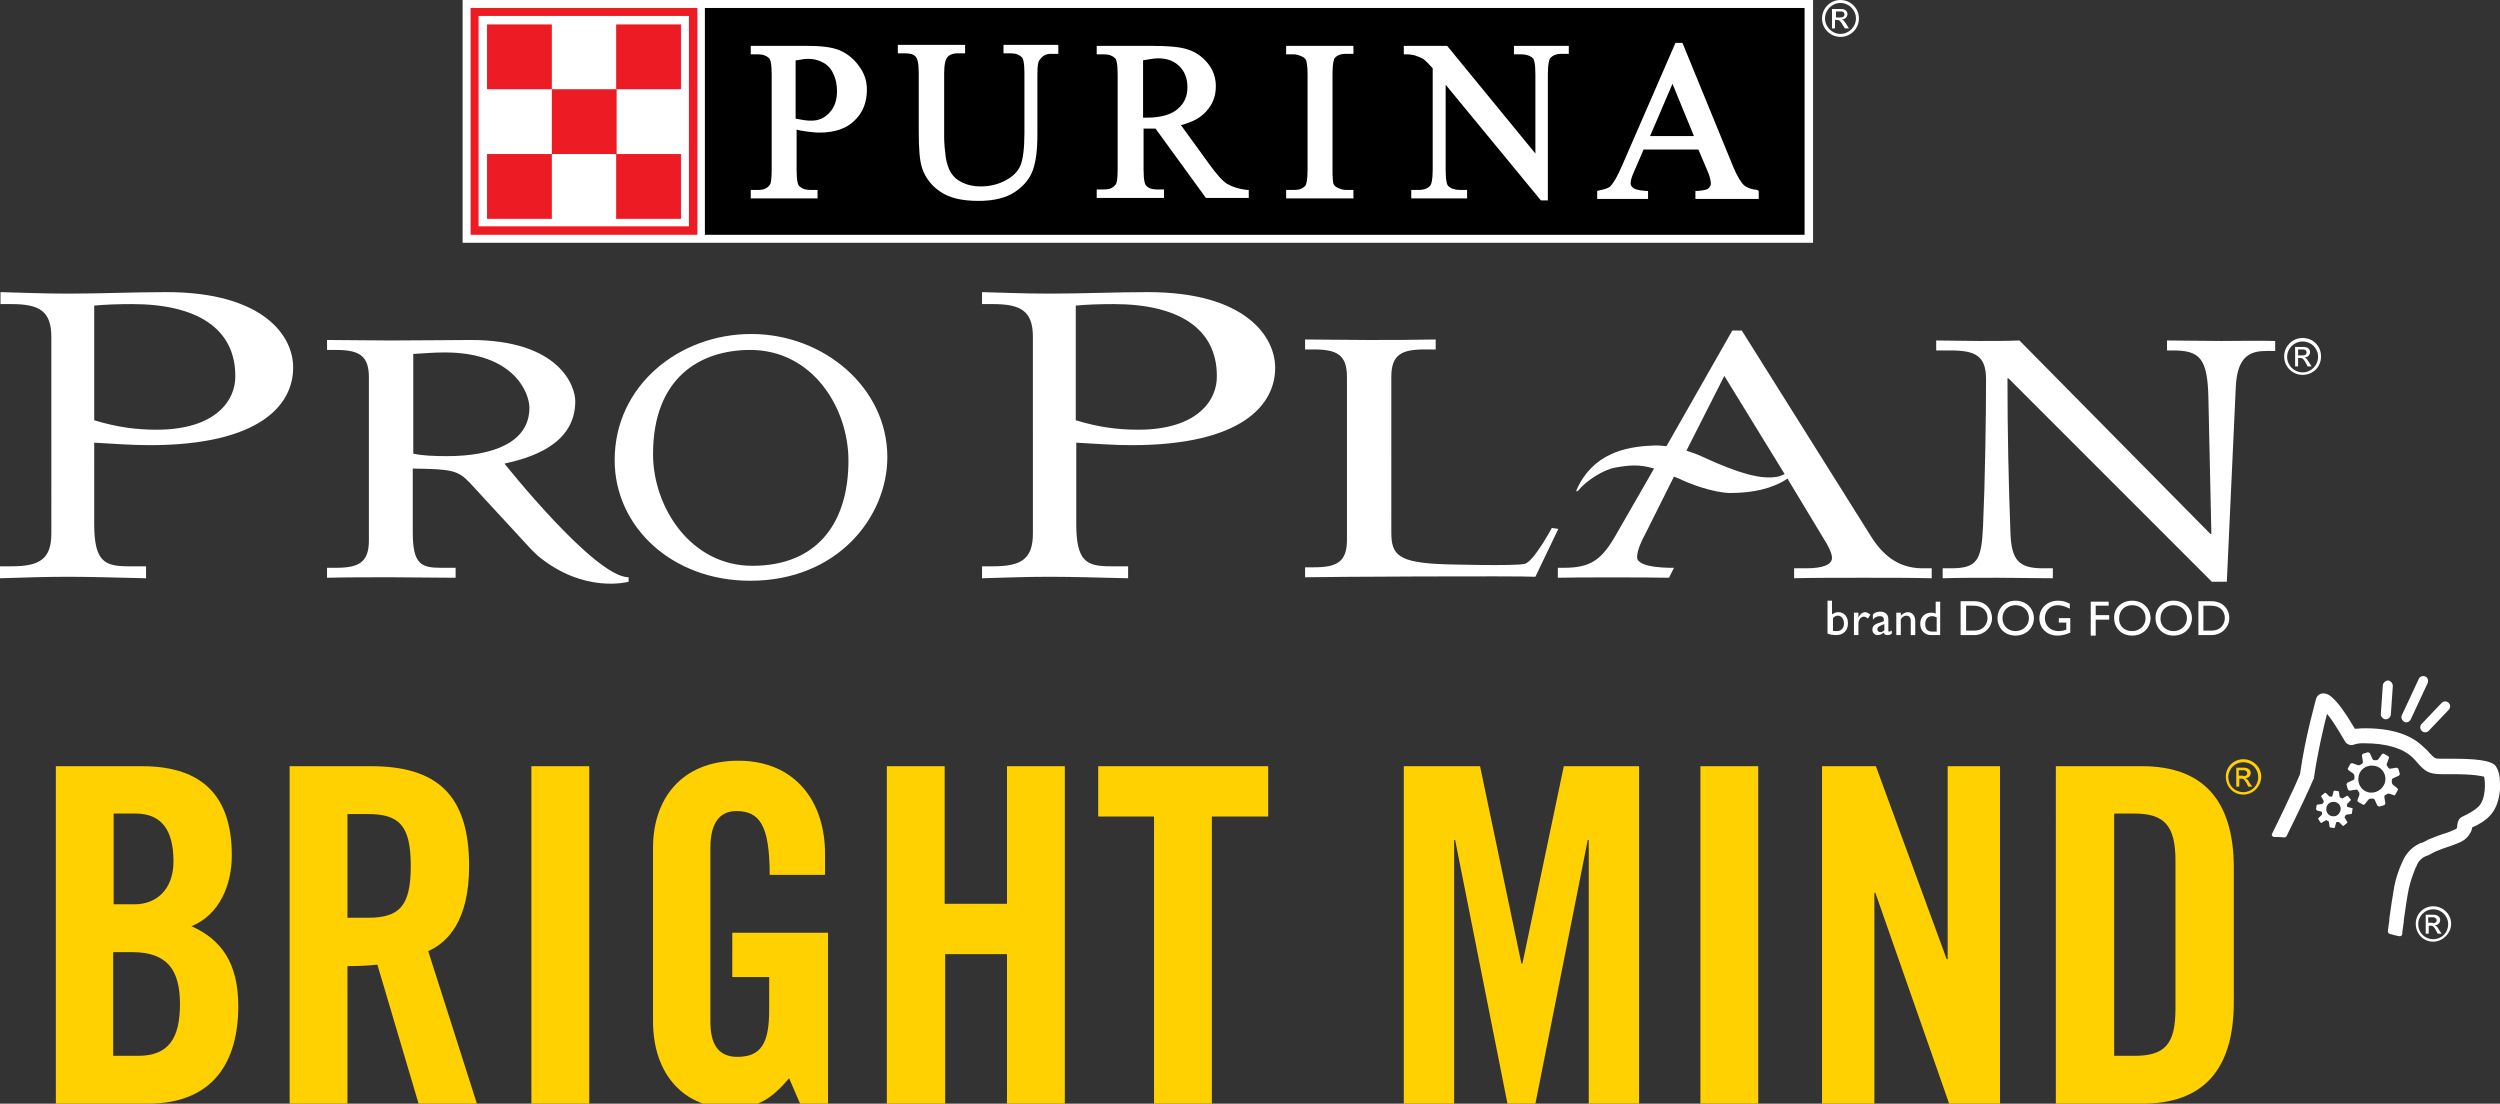
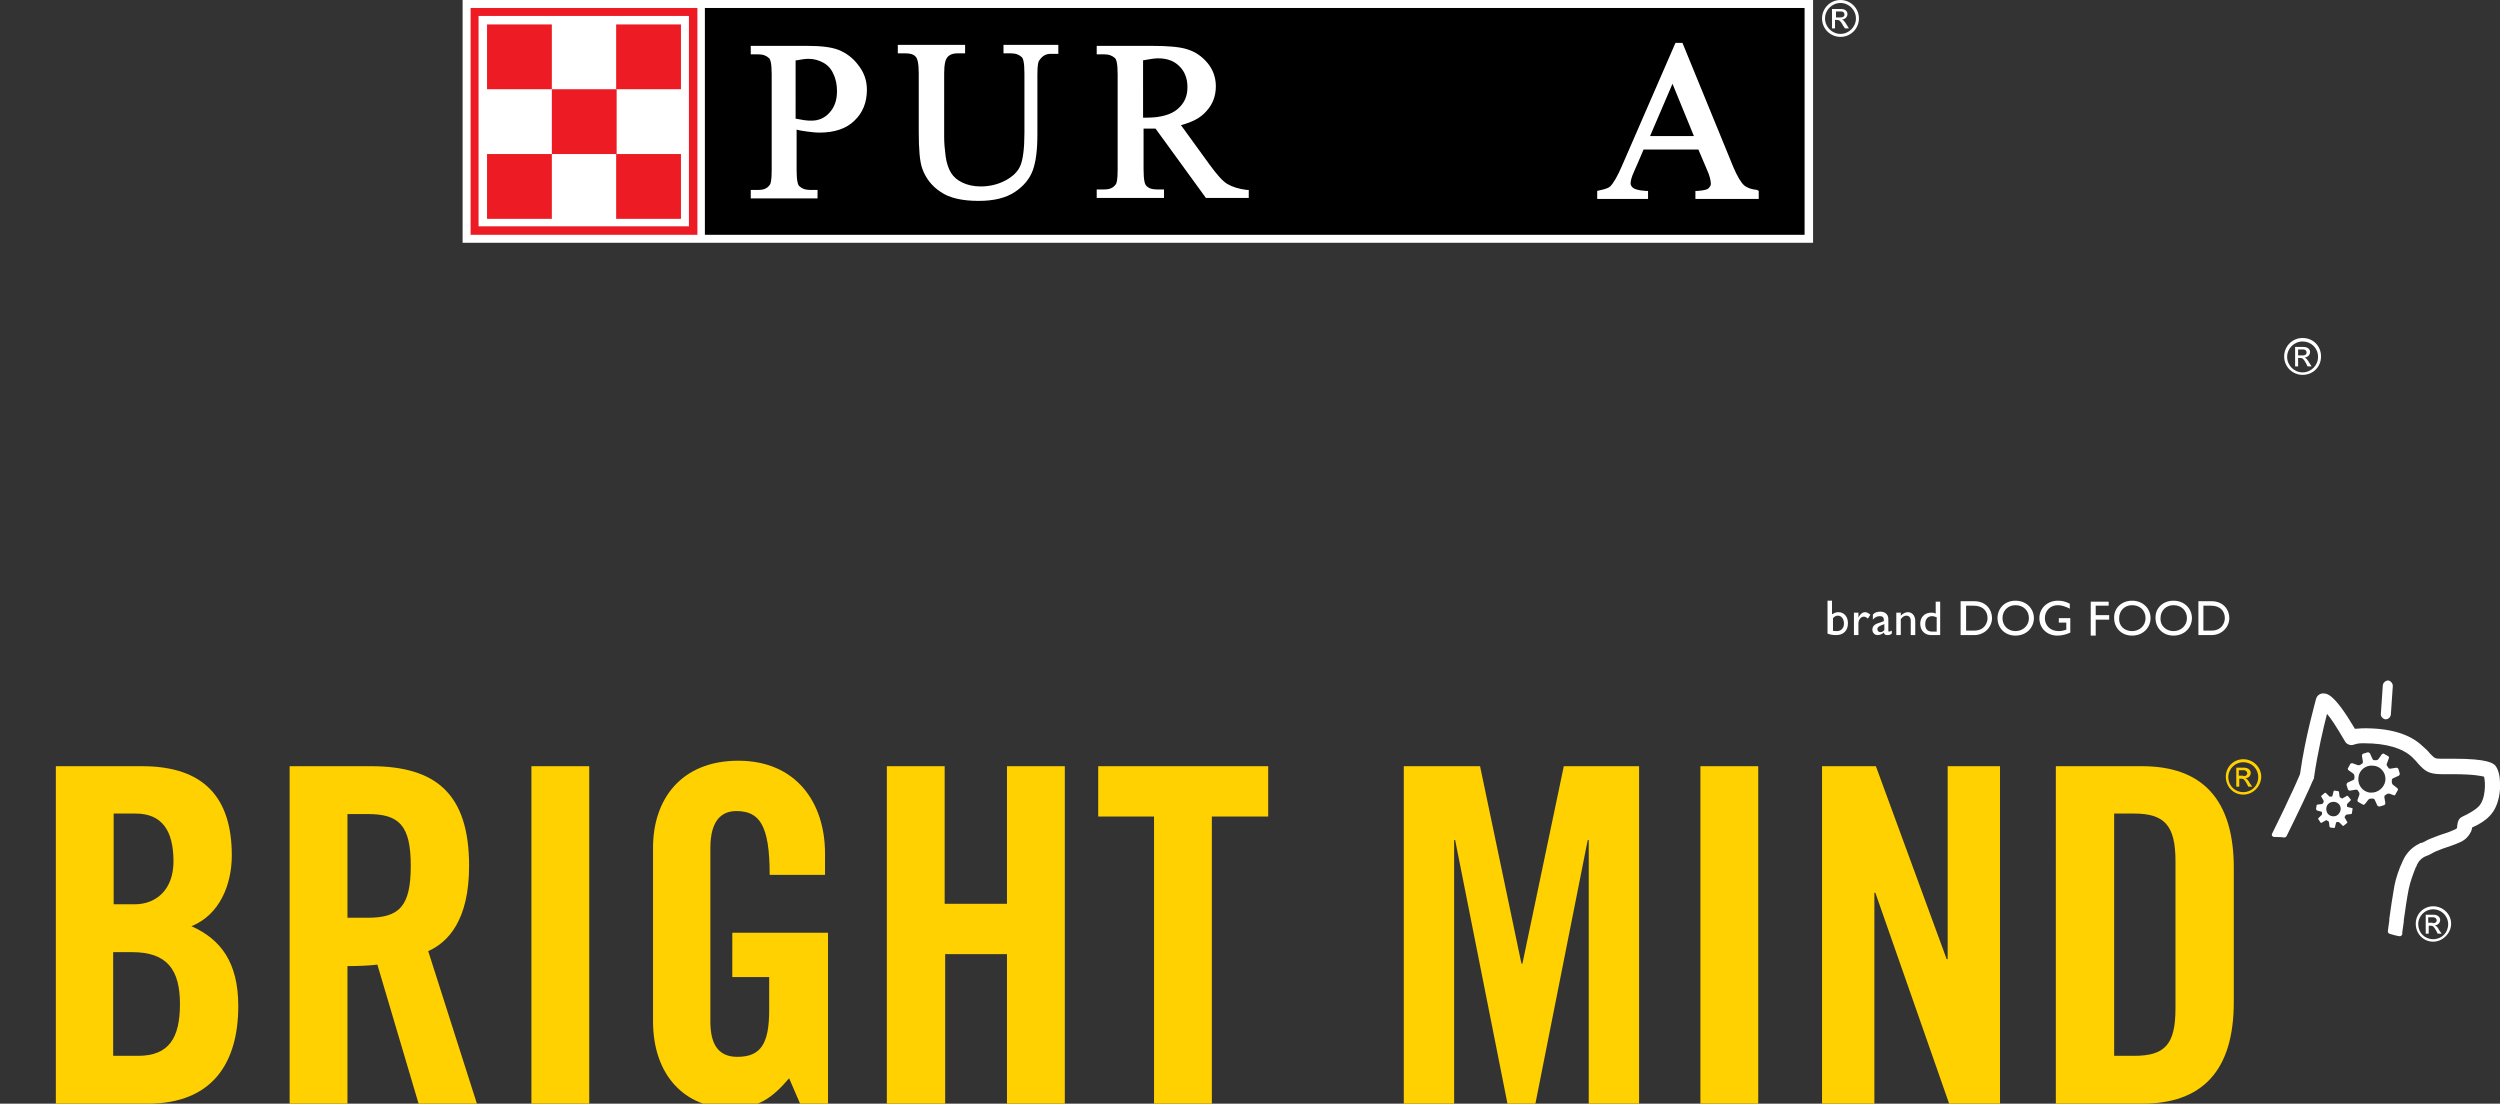
<svg xmlns="http://www.w3.org/2000/svg" version="1.1" baseProfile="basic" id="LOGO" x="0px" y="0px" viewBox="0 0 501.5 221.4" xml:space="preserve">
  <rect x="0" y="0" width="501.5" height="221.4" fill="#333333" stroke="none" />
  <style type="text/css">
	.st0{fill:#FFFFFF;}
	.st1{fill:#ED1C24;}
	.st2{fill:#FFD100;}
</style>
-   <path class="st0" d="M33.4,58.6c-6.5,0-13.2,0.3-19.7,0.3c-5.4,0-9.4-0.2-13.6-0.3v2.4h2.2c5.6,0,8,1.4,8,6.6V107  c0,5.2-2.4,6.6-8,6.6H0v2.4c4.2-0.1,8.2-0.3,13.6-0.3c5.3,0,10.4,0.2,15.7,0.3v-2.4h-3.5c-4.8,0-6.9-0.9-6.9-8.5V88.8  c3.8,0.2,7.4,0.5,11.1,0.5c22.3,0,28.8-8.2,28.8-15.5C58.9,67.4,52.8,58.6,33.4,58.6z M31.4,86.2c-4,0-8-0.5-12.5-1.9v-23  c2.1-0.2,4.7-0.3,7.6-0.3c13,0,20.7,4.9,20.7,14.4C47.3,80.2,43.4,86.2,31.4,86.2z M375.2,107.4l-25.8-41.1h-1.9l-13.2,23.2  c-1-0.1-2-0.2-3-0.1c-5.2,0.2-11.8,1.6-15,8.8c-0.2,0.4,0,0.5,0.3,0.2c1.6-2,5.1-4.2,7.4-4.6c2.8-0.5,4.9-0.7,7.8,0.2l-7.3,12.7  c-3.1,5.6-5.3,7.2-10.8,7.2h-1.2v2c2.4-0.1,18.7-0.1,22.3,0l1-2c0,0-7.4,0.2-7.4-2.1c0-1.5,1-3.5,1.7-4.8l5.3-10.6l0.4-0.8  c0.3,0.1,0.6,0.3,1,0.4c2.2,1.1,6.8,2.8,10.2,2.9c4.7,0,8.6-0.9,11.6-2.9l0.2,0.4l7.3,12.1c0.4,0.6,1.4,2.4,1.4,3.4  c0,1.4-1.9,2.1-5.1,2.1h-2.5v2c3.7-0.1,8.5-0.1,13.9-0.1c5.2,0,9.8,0,13.7,0.1v-2h-2.1C380.7,113.9,377.6,111.3,375.2,107.4z   M356.7,95.6c-3.4,0.7-8-0.7-14.8-3.8c-1.2-0.6-2.4-1-3.6-1.4l7.6-15l11.3,18.4l0.8,1.3C357.6,95.3,357.1,95.5,356.7,95.6z   M445.6,68.4c-3.7,0-7.7-0.1-10.9-0.1v2h1.2c5.4,0,6.9,1.6,7.1,9.3l0.6,27.5h-0.2l-38.3-38.8c-2.5,0.1-5.1,0.1-7.9,0.1  c-3.1,0-6.1-0.1-8.8-0.1v2h2.8c5,0,7.2,1,7.2,5.8c0,7.8-0.2,20.5-0.6,29.4c-0.3,7-1.2,8.5-6.5,8.5h-1.6v2c3.1-0.1,7.2-0.1,11-0.1  c3.7,0,7.7,0.1,11.1,0.1v-2h-2c-4.7,0-6.3-1.5-6.5-7c-0.4-10.4-0.6-20.7-0.6-31.1h0.2l40.8,40.8h3l1.8-39.1c0.3-6.5,3.2-7.2,6.3-7.2  h1.6v-2C452.8,68.3,449.2,68.4,445.6,68.4z M311.3,105.9c0,0-3.6,6.7-5.4,7.2c-1.8,0.5-15.9,0.1-15.9,0.1  c-9.6-0.3-10.9-1.9-10.9-6.4V75.6c0-4.4,2-5.5,6.6-5.5h2.3v-2c-4.7,0.1-9,0.1-13.4,0.1c-4.5,0-9.3-0.1-12.8-0.1v2h1.8  c4.6,0,6.6,1.1,6.6,5.5v32.7c0,4.4-2,5.5-6.6,5.5h-1.8v2c3.5-0.1,43-0.3,46.2-0.1l4.6-9.6L311.3,105.9z M101.2,93  c5-1.1,14.2-3.7,14.2-12.5c0-3.1-3.2-12.3-21-12.3c-4.4,0-9.2,0.1-16,0.1c-4.5,0-9.3-0.1-12.8-0.1v2h1.8c4.6,0,6.6,1.1,6.6,5.5v32.7  c0,4.4-2,5.5-6.6,5.5h-1.8v2c3.5-0.1,8.3-0.1,12.8-0.1c4.4,0,8.6,0.1,13,0.1v-2h-2.9c-4,0-5.7-0.7-5.7-7.1V94  c7.7,0.1,9,0.3,11.4,2.8l11.8,12.8c0.6,0.7,1.3,1.3,1.9,1.9c9.3,7.7,18.2,5.2,18.2,5.2l0-0.9C119.3,115.8,101.2,93,101.2,93z   M89.7,91.5c-2.6,0-5.1-0.1-6.8-0.5V71c2-0.1,3.9-0.3,6.3-0.3c14,0,17,8.2,17,11.1C106.2,88.8,98.8,91.5,89.7,91.5z M150.7,67  c-14.4,0-27.4,10.3-27.4,25.3c0,13.3,11.4,24.2,27.2,24.2c17.6,0,27.5-12.9,27.5-24.8C178,77.8,165.3,67,150.7,67z M150.9,113.5  c-12.3,0-19.9-11.7-19.9-22.4c0-15.3,9.4-20.9,19.5-20.9c12.5,0,19.7,11.6,19.7,22.2C170.2,104.6,164.2,113.5,150.9,113.5z   M230.3,58.6c-6.5,0-13.2,0.3-19.7,0.3c-5.4,0-9.4-0.2-13.6-0.3v2.4h2.2c5.6,0,8,1.4,8,6.6V107c0,5.2-2.4,6.6-8,6.6h-2.2v2.4  c4.2-0.1,8.2-0.3,13.6-0.3c5.3,0,10.4,0.2,15.7,0.3v-2.4h-3.5c-4.8,0-6.9-0.9-6.9-8.5V88.8c3.8,0.2,7.4,0.5,11.1,0.5  c22.3,0,28.8-8.2,28.8-15.5C255.8,67.4,249.7,58.6,230.3,58.6z M228.3,86.2c-4,0-8-0.5-12.5-1.9v-23c2.1-0.2,4.7-0.3,7.6-0.3  c13,0,20.7,4.9,20.7,14.4C244.2,80.2,240.3,86.2,228.3,86.2z" />
  <rect x="92.8" class="st0" width="270.9" height="48.7" />
  <rect x="94.4" y="1.6" class="st1" width="45.5" height="45.5" />
  <rect x="141.4" y="1.6" width="220.6" height="45.5" />
  <g>
    <path class="st0" d="M168.2,10c-1.6-0.6-3.7-0.8-6.4-0.8h-11.2v1.7h1.5c1,0,1.7,0.3,2.2,0.8c0.2,0.2,0.5,0.9,0.5,3.2v19.2   c0,2.1-0.2,2.8-0.4,3c-0.5,0.7-1.2,1-2.3,1h-1.5v1.7H164v-1.7h-1.5c-1,0-1.7-0.3-2.2-0.8c-0.2-0.2-0.5-0.9-0.5-3.2v-8.1   c0.7,0.2,1.5,0.3,2.2,0.4c0.8,0.1,1.6,0.2,2.4,0.2c3,0,5.4-0.8,7-2.4c1.7-1.6,2.5-3.7,2.5-6.2c0-1.9-0.6-3.5-1.7-4.9   C171.1,11.6,169.7,10.6,168.2,10z M159.8,12.1c1-0.2,1.8-0.3,2.4-0.3c1.1,0,2.1,0.3,3,0.8c0.9,0.5,1.6,1.3,2,2.3   c0.5,1,0.7,2.2,0.7,3.4c0,1.8-0.5,3.2-1.5,4.3c-1,1.1-2.2,1.6-3.6,1.6c-0.4,0-0.9,0-1.5-0.1c-0.5-0.1-1.1-0.2-1.7-0.3V12.1z" />
    <path class="st0" d="M201.3,9v1.7h1.5c1,0,1.7,0.3,2.2,0.8c0.2,0.2,0.5,0.9,0.5,3.2v12c0,3.1-0.3,5.3-0.8,6.5c-0.5,1.2-1.5,2.2-3,3   c-1.5,0.8-3.2,1.2-5,1.2c-1.4,0-2.7-0.3-3.7-0.8c-1-0.5-1.7-1.1-2.2-1.9c-0.5-0.8-0.9-1.9-1.1-3.3c-0.2-1.5-0.3-2.8-0.3-3.9V14.7   c0-2,0.3-2.7,0.5-3c0.4-0.7,1.2-1,2.2-1h1.5V9h-13.5v1.7h1.5c1,0,1.7,0.2,2.1,0.7c0.3,0.3,0.6,1.2,0.6,3.3v11.6   c0,3.7,0.2,6.1,0.7,7.5c0.7,2,2,3.6,3.7,4.7c1.7,1.2,4.3,1.8,7.6,1.8c3.1,0,5.5-0.6,7.3-1.8c1.8-1.2,3-2.7,3.6-4.4   c0.6-1.7,0.9-4,0.9-7.1v-12c0-2.1,0.2-2.7,0.4-2.9c0.6-0.9,1.3-1.3,2.3-1.3h1.5V9H201.3z" />
    <path class="st0" d="M246.2,36.9c-1-0.6-2.1-1.9-3.5-3.8c0,0-4.5-6.2-5.8-8c2.3-0.6,4-1.5,5.1-2.8c1.3-1.4,1.9-3.1,1.9-5   c0-1.8-0.6-3.4-1.7-4.7c-1.1-1.3-2.4-2.2-4-2.7c-1.5-0.5-3.9-0.7-7.1-0.7H220v1.7h1.5c1,0,1.7,0.3,2.2,0.8c0.2,0.2,0.5,0.9,0.5,3.2   V34c0,2.1-0.2,2.8-0.4,3c-0.5,0.7-1.2,1-2.3,1H220v1.7h13.5v-1.7H232c-1,0-1.7-0.3-2.1-0.8c-0.2-0.2-0.5-0.9-0.5-3.2v-8.2   c0.1,0,0.1,0,0.2,0c0.2,0,0.4,0,0.6,0c0.4,0,1,0,1.6,0l10.1,13.9h8.6v-1.6l-0.4,0C248.5,37.9,247.2,37.5,246.2,36.9z M229.3,12.1   c1.2-0.2,2.2-0.4,3-0.4c1.8,0,3.2,0.5,4.3,1.6c1.1,1.1,1.6,2.5,1.6,4.2c0,1.8-0.6,3.2-2,4.4c-1.3,1.1-3.4,1.7-6.1,1.7   c-0.1,0-0.7,0-0.8,0V12.1z" />
-     <path class="st0" d="M258,9.2v1.7h1.5c0.6,0,1.2,0.2,1.8,0.5c0.4,0.2,0.6,0.5,0.7,0.7c0.1,0.3,0.3,1,0.3,2.8v19.2   c0,2.2-0.3,2.9-0.4,3.1c-0.5,0.6-1.2,0.9-2.3,0.9H258v1.7h13.5v-1.7h-1.5c-0.6,0-1.2-0.2-1.8-0.5c-0.4-0.2-0.6-0.5-0.7-0.7   c-0.1-0.3-0.2-1-0.2-2.8V14.8c0-2.2,0.3-2.9,0.4-3.1c0.5-0.6,1.2-0.9,2.3-0.9h1.5V9.2H258z" />
-     <path class="st0" d="M314.9,9.2h-11.2v1.7h1.5c1,0,1.8,0.3,2.3,0.8c0.2,0.2,0.5,0.9,0.5,3.2v15.9L290.3,9.2h-8.7v1.7h0.4   c0.8,0,1.4,0.1,1.8,0.2c0.8,0.3,1.4,0.5,1.8,0.8c0.4,0.3,1,0.9,1.8,1.8v20.4c0,2.1-0.3,2.8-0.4,3c-0.4,0.6-1.2,1-2.4,1h-1.5v1.7   h11.2v-1.7h-1.5c-1,0-1.8-0.3-2.3-0.8c-0.2-0.2-0.5-0.9-0.5-3.2V17l19.1,23.2h1.4V14.8c0-2.1,0.3-2.8,0.4-3c0.4-0.6,1.2-1,2.3-1   h1.5V9.2z" />
    <path class="st0" d="M352.5,38.1c-1.1-0.1-2-0.4-2.6-0.9c-0.6-0.5-1.4-1.8-2.2-3.7c0,0-10.2-24.9-10.2-24.9h-1.4l-10.7,24.6   c-0.9,2.1-1.7,3.5-2.4,4.2c-0.2,0.2-0.7,0.5-2.2,0.8l-0.4,0.1v1.6h10.2v-1.6l-0.4,0c-1.7-0.1-2.3-0.4-2.6-0.6   c-0.3-0.3-0.5-0.5-0.5-0.9c0-0.4,0.1-1.1,0.7-2.4c0,0,1.5-3.4,1.9-4.4h11c0.4,0.9,1.7,4,1.7,4c0.6,1.3,0.8,2.3,0.8,2.9   c0,0.3-0.2,0.6-0.5,0.9c-0.2,0.2-0.8,0.4-2.2,0.5l-0.4,0v1.6h12.7v-1.6L352.5,38.1z M335.5,16.8l4.3,10.5h-8.8L335.5,16.8z" />
  </g>
  <rect x="96" y="3.2" class="st0" width="42.2" height="42.2" />
  <rect x="97.7" y="30.9" class="st1" width="13" height="13" />
  <rect x="123.6" y="30.9" class="st1" width="13" height="13" />
  <rect x="110.7" y="17.9" class="st1" width="13" height="13" />
  <rect x="97.7" y="4.9" class="st1" width="13" height="13" />
  <rect x="123.6" y="4.9" class="st1" width="13" height="13" />
  <g>
    <path class="st0" d="M367.6,123.2c0.4-0.3,0.8-0.4,1.2-0.4c1.1,0,1.9,0.9,1.9,2.2c0,1.5-0.9,2.4-2.4,2.4c-0.6,0-1.2-0.1-1.7-0.3   v-6.6h0.9V123.2z M367.6,126.5c0.3,0.1,0.6,0.1,0.9,0.1c0.8,0,1.4-0.6,1.4-1.5c0-0.9-0.5-1.6-1.2-1.6c-0.4,0-0.6,0.1-1,0.5V126.5z" />
    <path class="st0" d="M372.8,122.9v1h0c0.4-0.8,0.9-1.1,1.3-1.1c0.4,0,0.7,0.2,1.1,0.5l-0.5,0.8c-0.3-0.3-0.6-0.4-0.8-0.4   c-0.6,0-1.1,0.6-1.1,1.4v2.3h-0.9v-4.5H372.8z" />
    <path class="st0" d="M379.5,127.1c-0.4,0.3-0.6,0.3-0.9,0.3c-0.4,0-0.6-0.1-0.7-0.5c-0.4,0.3-0.8,0.5-1.2,0.5   c-0.7,0-1.1-0.5-1.1-1.1c0-0.9,0.8-1.2,1.5-1.4l0.8-0.3v-0.2c0-0.6-0.3-0.8-0.8-0.8c-0.5,0-1,0.2-1.4,0.7v-1   c0.3-0.4,0.8-0.6,1.5-0.6c0.9,0,1.6,0.5,1.6,1.5v2.3c0,0.2,0.1,0.2,0.2,0.2c0.1,0,0.3-0.1,0.5-0.2V127.1z M378,125.2   c-0.8,0.3-1.4,0.5-1.4,1c0,0.4,0.3,0.6,0.6,0.6c0.3,0,0.5-0.1,0.8-0.4V125.2z" />
    <path class="st0" d="M381.3,123.5L381.3,123.5c0.4-0.4,0.9-0.7,1.4-0.7c0.8,0,1.5,0.6,1.5,1.8v2.8h-0.9v-2.8c0-0.7-0.3-1.1-0.9-1.1   c-0.4,0-0.7,0.2-1.1,0.7v3.2h-0.9v-4.5h0.9V123.5z" />
    <path class="st0" d="M389.3,127.4h-1.9c-1.3,0-2.2-0.9-2.2-2.3c0-1.3,0.9-2.2,2.2-2.2c0.3,0,0.6,0,0.9,0.2v-2.4h0.9V127.4z    M388.4,123.8c-0.3-0.1-0.5-0.2-0.8-0.2c-0.9,0-1.4,0.6-1.4,1.6c0,0.8,0.3,1.5,1.4,1.5h0.9V123.8z" />
    <path class="st0" d="M393.4,120.6h2.6c2.5,0,3.6,1.8,3.6,3.4c0,1.7-1.4,3.4-3.6,3.4h-2.7V120.6z M394.4,126.5h1.6   c2.2,0,2.7-1.7,2.7-2.5c0-1.4-0.9-2.5-2.8-2.5h-1.5V126.5z" />
    <path class="st0" d="M404.3,120.5c2.2,0,3.7,1.6,3.7,3.5c0,1.8-1.4,3.5-3.7,3.5c-2.2,0-3.6-1.6-3.6-3.5   C400.7,122.1,402.1,120.5,404.3,120.5z M404.3,126.6c1.5,0,2.7-1.1,2.7-2.6c0-1.5-1.1-2.6-2.7-2.6c-1.5,0-2.6,1.1-2.6,2.6   C401.7,125.5,402.8,126.6,404.3,126.6z" />
    <path class="st0" d="M415.3,126.9c-0.9,0.4-1.7,0.6-2.6,0.6c-2.1,0-3.6-1.5-3.6-3.5c0-2,1.6-3.5,3.7-3.5c0.8,0,1.4,0.1,2.4,0.6v1   c-0.8-0.4-1.6-0.7-2.4-0.7c-1.5,0-2.6,1.1-2.6,2.6c0,1.5,1.1,2.6,2.8,2.6c0.5,0,1-0.1,1.5-0.3v-1.4H413V124h2.3V126.9z" />
    <path class="st0" d="M423.1,121.5h-2.7v1.9h2.7v0.9h-2.7v3.2h-1v-6.8h3.6V121.5z" />
    <path class="st0" d="M427.7,120.5c2.2,0,3.7,1.6,3.7,3.5c0,1.8-1.4,3.5-3.7,3.5c-2.2,0-3.6-1.6-3.6-3.5   C424,122.1,425.5,120.5,427.7,120.5z M427.7,126.6c1.5,0,2.7-1.1,2.7-2.6c0-1.5-1.1-2.6-2.7-2.6c-1.5,0-2.6,1.1-2.6,2.6   C425,125.5,426.1,126.6,427.7,126.6z" />
    <path class="st0" d="M436,120.5c2.2,0,3.7,1.6,3.7,3.5c0,1.8-1.4,3.5-3.7,3.5c-2.2,0-3.6-1.6-3.6-3.5   C432.3,122.1,433.8,120.5,436,120.5z M436,126.6c1.5,0,2.7-1.1,2.7-2.6c0-1.5-1.1-2.6-2.7-2.6c-1.5,0-2.6,1.1-2.6,2.6   C433.3,125.5,434.5,126.6,436,126.6z" />
    <path class="st0" d="M441,120.6h2.6c2.5,0,3.6,1.8,3.6,3.4c0,1.7-1.4,3.4-3.6,3.4H441V120.6z M442,126.5h1.6c2.2,0,2.7-1.7,2.7-2.5   c0-1.4-0.9-2.5-2.8-2.5H442V126.5z" />
  </g>
  <g>
    <path class="st0" d="M461.9,75.2c-2,0-3.7-1.6-3.7-3.7c0-2,1.6-3.7,3.7-3.7s3.7,1.6,3.7,3.7C465.6,73.6,464,75.2,461.9,75.2z    M461.9,68.5c-1.7,0-3.1,1.4-3.1,3.1c0,1.7,1.4,3.1,3.1,3.1s3.1-1.4,3.1-3.1C465,69.8,463.6,68.5,461.9,68.5z M460.3,69.6h1.8   c1,0,1.3,0.6,1.3,1c0,0.6-0.5,1.1-1.1,1.1v0c0.3,0.1,0.6,0.5,0.9,1l0.5,0.8h-0.8l-0.3-0.6c-0.5-0.9-0.7-1.1-1.2-1.1H461v1.7h-0.6   V69.6z M461.9,71.3c0.5,0,0.8-0.2,0.8-0.6c0-0.4-0.3-0.6-0.7-0.6h-1v1.2H461.9z" />
  </g>
  <g>
    <path class="st0" d="M369.2,7.4c-2,0-3.7-1.6-3.7-3.7c0-2,1.6-3.7,3.7-3.7c2,0,3.7,1.6,3.7,3.7C372.9,5.7,371.3,7.4,369.2,7.4z    M369.2,0.6c-1.7,0-3.1,1.4-3.1,3.1c0,1.7,1.4,3.1,3.1,3.1c1.7,0,3.1-1.4,3.1-3.1C372.3,2,370.9,0.6,369.2,0.6z M367.6,1.8h1.7   c1,0,1.3,0.6,1.3,1c0,0.6-0.5,1.1-1.1,1.1v0c0.3,0.1,0.6,0.5,0.9,1l0.5,0.8h-0.8l-0.4-0.6c-0.5-0.9-0.7-1.1-1.2-1.1h-0.4v1.7h-0.6   V1.8z M369.2,3.5c0.5,0,0.8-0.2,0.8-0.6c0-0.4-0.3-0.6-0.7-0.6h-1v1.2H369.2z" />
  </g>
  <g>
    <path class="st2" d="M11.2,153.7h17.3c12.5,0,18,6.4,18,17.9c0,5.8-2.4,11.9-8.1,14.2c5.9,2.6,9.4,7.3,9.4,16   c0,11.2-5,19.6-18.2,19.6H11.2V153.7z M22.8,181.4H27c4.4,0,7.8-3,7.8-8.6c0-6.3-2.4-9.6-7.6-9.6h-4.4V181.4z M22.8,211.8h4.9   c6.2,0,8.4-3.6,8.4-10.4c0-6.9-2.6-10.4-9.6-10.4h-3.8V211.8z" />
    <path class="st2" d="M69.7,221.4H58.1v-67.7h16.3c13,0,19.7,5.5,19.7,20c0,10.9-4.2,15.3-8.2,17.1l9.8,30.7H84l-8.3-28   c-1.5,0.2-3.9,0.3-6,0.3V221.4z M69.7,184.1h4.1c6.3,0,8.6-2.3,8.6-10.4s-2.3-10.4-8.6-10.4h-4.1V184.1z" />
    <path class="st2" d="M106.6,221.4v-67.7h11.6v67.7H106.6z" />
    <path class="st2" d="M147.1,187.1h19v34.3h-5.6l-2.2-5.1c-3.5,4.1-6.3,6-11.7,6c-9.2,0-15.6-6.6-15.6-17.4v-34.9   c0-9.6,5.6-17.4,17.1-17.4c11.6,0,17.4,8.4,17.4,18.6v4.3h-11.1c0-10.1-2.1-12.8-6.7-12.8c-2.8,0-5.2,1.7-5.2,7.4v34.8   c0,4.3,1.4,7.1,5.4,7.1c4.7,0,6.4-2.6,6.4-9.4v-6.6h-7.4V187.1z" />
    <path class="st2" d="M177.9,221.4v-67.7h11.6v27.6H202v-27.6h11.6v67.7H202v-30h-12.4v30H177.9z" />
    <path class="st2" d="M231.6,163.8h-11.3v-10.1h34.1v10.1h-11.3v57.6h-11.6V163.8z" />
    <path class="st2" d="M328.8,153.7v67.7h-10.1v-52.9h-0.2l-10.5,52.9h-5.6l-10.5-52.9h-0.2v52.9h-10.1v-67.7h15.3l8.3,39.6h0.2   l8.3-39.6H328.8z" />
    <path class="st2" d="M341.1,221.4v-67.7h11.6v67.7H341.1z" />
    <path class="st2" d="M365.5,221.4v-67.7h10.8l14.2,38.7h0.2v-38.7h10.5v67.7H391l-14.8-42.3H376v42.3H365.5z" />
    <path class="st2" d="M412.4,153.7h17.3c12,0,18.4,6.6,18.4,20.4V201c0,13.9-6.4,20.4-18.4,20.4h-17.3V153.7z M424.1,211.8h4   c6.2,0,8.3-2.3,8.3-9.5v-29.6c0-7.1-2.2-9.5-8.3-9.5h-4V211.8z" />
  </g>
  <g>
    <path class="st0" d="M501.5,157c0-1.2-0.3-2.7-1-3.5c-0.5-0.4-1.4-1.3-8.3-1.3c-1,0-1.8,0-2.3,0c-0.1,0-0.2,0-0.3,0   c-1.2,0-1.2-0.1-2.2-1.1c-0.3-0.4-0.8-0.9-1.4-1.4c-2.6-2.5-6.7-3.7-12.2-3.6c-0.4,0-0.9,0.1-1.4,0.1c-4.2-7.1-5.6-7.1-6.4-7.1h0   c-0.6,0-1.2,0.4-1.4,1.1c0,0.1-2.2,7.7-3.2,15c0,0.1-0.1,0.2-0.1,0.3l-0.7,1.6c-0.4,0.9-0.8,1.8-1.3,2.8c-1.3,2.9-2.5,5.2-3.5,7.3   c-0.1,0.2-0.1,0.3,0,0.5c0.1,0.1,0.3,0.2,0.4,0.2c0.7,0,1.4,0,2,0.1c0.2,0,0.4-0.1,0.5-0.3c1-2,2-4.1,3.2-6.6   c0.4-0.9,0.9-1.9,1.3-2.8l0.7-1.6c0.1-0.1,0.1-0.3,0.2-0.4c0.1-0.1,0.1-0.3,0.1-0.4c0.7-4.9,1.9-10,2.6-12.7   c0.8,0.9,1.9,2.6,3.6,5.5c0.3,0.6,1.1,0.9,1.7,0.7c0.6-0.2,1.1-0.3,1.7-0.3l0.5,0c4.4,0,7.7,1,9.6,2.8c0.5,0.5,0.9,0.9,1.2,1.3   c1.3,1.4,2,2.1,4.7,2.1c0.6,0,1.4,0,2.2,0c4.4,0,5.9,0.4,6.3,0.5c0.3,1,0.4,4.5-1.1,6c-0.6,0.6-1.7,1.3-3.2,2c-0.9,0.4-1,1.2-1.1,2   c0,0,0,0.1,0,0.1l0,0.1c0,0.1-0.1,0.3-0.7,0.5c-0.4,0.2-0.9,0.4-1.5,0.6c-1.3,0.4-2.3,0.8-3.3,1.2c-0.3,0.1-0.6,0.3-0.8,0.4   c-0.4,0.2-0.7,0.4-1,0.4c-0.1,0-0.1,0-0.2,0.1c-2,0.9-3,2.6-3.3,3.3c0,0.1-0.1,0.1-0.1,0.2c-0.8,1.7-1.4,3.5-1.7,5.1   c-0.4,2.2-0.7,4.4-1,6.5l0,0.3c-0.1,0.7-0.2,1.5-0.3,2.2c0,0.2,0.1,0.4,0.3,0.5c0.7,0.2,1.3,0.4,2,0.5c0,0,0.1,0,0.1,0   c0.1,0,0.2,0,0.3-0.1c0.1-0.1,0.2-0.2,0.2-0.3l0-0.4c0.1-0.7,0.2-1.4,0.3-2.1l0-0.3c0.3-2.1,0.6-4.3,1-6.3c0.3-1.4,0.8-2.8,1.4-4.3   c0.1-0.1,0.2-0.3,0.2-0.4c0,0,0.4-1.2,1.7-1.8c0.6-0.2,1-0.4,1.5-0.7c0.2-0.1,0.4-0.2,0.6-0.3c0.9-0.4,1.8-0.7,3-1.1   c0.8-0.3,1.4-0.5,2-0.8c1.1-0.5,1.7-1.3,2.1-2.1c0.1-0.2,0.1-0.3,0.2-0.7l0-0.1c1.6-0.7,2.8-1.5,3.6-2.4   C501.5,161.5,501.6,158,501.5,157z" />
    <path class="st0" d="M480.5,159.4l0.5-0.9c0.1-0.1,0-0.3-0.1-0.4l-0.9-0.7c-0.1-0.1-0.2-0.3-0.2-0.5c0,0,0,0,0-0.2   c0-0.2,0-0.2,0-0.2c0-0.2,0.1-0.3,0.3-0.4l1.1-0.5c0.1-0.1,0.2-0.2,0.2-0.4l-0.3-1c-0.1-0.1-0.2-0.2-0.4-0.2l-1.2,0.2   c-0.2,0-0.4-0.1-0.4-0.2l-0.2-0.3c-0.1-0.1-0.2-0.3-0.1-0.5l0.4-1.1c0.1-0.1,0-0.3-0.1-0.4l-0.9-0.5c-0.1-0.1-0.3,0-0.4,0.1l-0.7,1   c-0.1,0.1-0.3,0.2-0.4,0.2c0,0,0,0-0.2,0c-0.2,0-0.2,0-0.2,0c-0.2,0-0.3-0.1-0.4-0.3l-0.5-1.1c-0.1-0.1-0.3-0.2-0.4-0.2l-1,0.3   c-0.1,0.1-0.2,0.2-0.2,0.4l0.2,1.2c0,0.2-0.1,0.4-0.2,0.4l-0.3,0.2c-0.1,0.1-0.3,0.1-0.5,0.1l-1.1-0.4c-0.1,0-0.3,0-0.4,0.1   l-0.5,0.9c-0.1,0.1,0,0.3,0.1,0.4l1,0.7c0.1,0.1,0.2,0.3,0.2,0.5c0,0,0,0,0,0.2c0,0.2,0,0.2,0,0.2c0,0.2-0.1,0.3-0.3,0.4l-1.1,0.5   c-0.1,0.1-0.2,0.3-0.2,0.4l0.3,1c0.1,0.1,0.2,0.2,0.4,0.2l1.2-0.2c0.2,0,0.4,0.1,0.4,0.2l0.2,0.3c0.1,0.1,0.1,0.3,0.1,0.5l-0.4,1.1   c0,0.1,0,0.3,0.2,0.4l0.9,0.5c0.1,0.1,0.3,0,0.4-0.1l0.7-0.9c0.1-0.1,0.3-0.2,0.5-0.2c0,0,0,0,0.2,0c0.2,0,0.2,0,0.2,0   c0.2,0,0.3,0.1,0.4,0.3l0.5,1.1c0.1,0.1,0.3,0.2,0.4,0.2l1-0.3c0.1-0.1,0.2-0.2,0.2-0.4l-0.2-1.2c0-0.2,0.1-0.4,0.2-0.4l0.3-0.2   c0.1-0.1,0.3-0.1,0.5-0.1l1.1,0.4C480.2,159.6,480.4,159.5,480.5,159.4z M475.5,159c-1.5-0.1-2.6-1.5-2.4-3c0.1-1.5,1.5-2.6,3-2.4   c1.5,0.1,2.6,1.5,2.4,3C478.3,158,477,159.1,475.5,159z" />
    <path class="st0" d="M471.8,162.1l-0.8-0.2c-0.1,0-0.2-0.1-0.2-0.2c0,0,0,0,0-0.1c0-0.1,0-0.1,0-0.1c0-0.1,0-0.2,0.1-0.3l0.6-0.6   c0.1-0.1,0.1-0.2,0-0.3l-0.5-0.6c-0.1-0.1-0.2-0.1-0.3,0l-0.7,0.4c-0.1,0.1-0.2,0.1-0.3,0l-0.2-0.1c-0.1,0-0.2-0.2-0.2-0.3   l-0.1-0.8c0-0.1-0.1-0.2-0.2-0.2l-0.7-0.1c-0.1,0-0.2,0.1-0.2,0.2l-0.2,0.8c0,0.1-0.1,0.2-0.2,0.2c0,0,0,0-0.1,0   c-0.1,0-0.1,0-0.1,0c-0.1,0-0.3,0-0.3-0.1l-0.6-0.6c-0.1-0.1-0.2-0.1-0.3,0l-0.6,0.5c-0.1,0.1-0.1,0.2,0,0.3l0.4,0.7   c0.1,0.1,0,0.3,0,0.3l-0.1,0.2c0,0.1-0.2,0.2-0.3,0.2l-0.8,0.1c-0.1,0-0.2,0.1-0.2,0.2l-0.1,0.7c0,0.1,0.1,0.2,0.2,0.3l0.8,0.2   c0.1,0,0.2,0.1,0.2,0.2c0,0,0,0,0,0.1c0,0.1,0,0.1,0,0.1c0,0.1,0,0.3-0.1,0.3l-0.6,0.6c-0.1,0.1-0.1,0.2,0,0.3l0.4,0.6   c0.1,0.1,0.2,0.1,0.3,0l0.7-0.4c0.1-0.1,0.2-0.1,0.3,0l0.2,0.1c0.1,0,0.2,0.2,0.2,0.3l0.1,0.8c0,0.1,0.1,0.2,0.2,0.2l0.7,0.1   c0.1,0,0.2-0.1,0.2-0.2l0.2-0.8c0-0.1,0.1-0.2,0.2-0.2c0,0,0,0,0.1,0c0.1,0,0.1,0,0.1,0c0.1,0,0.2,0,0.3,0.1l0.6,0.6   c0.1,0.1,0.2,0.1,0.3,0l0.6-0.5c0.1-0.1,0.1-0.2,0-0.3l-0.4-0.7c-0.1-0.1-0.1-0.3,0-0.3l0.1-0.2c0-0.1,0.2-0.2,0.3-0.2l0.8-0.1   c0.1,0,0.2-0.1,0.2-0.2l0.1-0.7C472,162.2,471.9,162.1,471.8,162.1z M468.5,163.7c-0.8,0.2-1.6-0.2-1.8-1c-0.2-0.8,0.2-1.6,1-1.8   c0.8-0.2,1.6,0.2,1.8,1C469.7,162.6,469.2,163.5,468.5,163.7z" />
-     <path class="st0" d="M485.8,146.6c0.2,0.2,0.4,0.3,0.7,0.3c0.3,0,0.5-0.1,0.7-0.3l4-4.2c0.4-0.4,0.4-1,0-1.4c-0.4-0.4-1-0.4-1.4,0   l-4,4.2C485.4,145.6,485.4,146.2,485.8,146.6z" />
-     <path class="st0" d="M482.3,144.8c0.1,0.1,0.3,0.1,0.4,0.1c0.4,0,0.7-0.2,0.9-0.6l3.4-7.3c0.2-0.5,0-1.1-0.5-1.3   c-0.5-0.2-1.1,0-1.3,0.5l-3.4,7.3C481.6,143.9,481.8,144.5,482.3,144.8z" />
    <path class="st0" d="M478.5,144.3C478.5,144.3,478.5,144.3,478.5,144.3c0.6,0,1-0.4,1.1-0.9l0.4-5.8c0-0.5-0.4-1-0.9-1.1   c-0.5,0-1,0.4-1.1,0.9l-0.4,5.8C477.5,143.7,478,144.2,478.5,144.3z" />
  </g>
  <g>
    <path class="st2" d="M450,159.4c-2,0-3.5-1.6-3.5-3.6s1.6-3.5,3.5-3.5c2,0,3.6,1.6,3.6,3.5S452,159.4,450,159.4z M450,152.9   c-1.6,0-3,1.3-3,3s1.3,3,3,3s3-1.3,3-3S451.7,152.9,450,152.9z M448.5,154h1.7c0.9,0,1.3,0.6,1.3,1c0,0.6-0.4,1.1-1.1,1.1v0   c0.3,0.1,0.6,0.4,0.9,1l0.5,0.7h-0.8l-0.3-0.6c-0.5-0.9-0.7-1-1.1-1h-0.4v1.6h-0.6V154z M450,155.7c0.5,0,0.8-0.2,0.8-0.6   c0-0.3-0.3-0.6-0.7-0.6h-1v1.1H450z" />
  </g>
  <g>
    <path class="st0" d="M488.1,188.9c-2,0-3.5-1.6-3.5-3.6s1.6-3.5,3.5-3.5c2,0,3.6,1.6,3.6,3.5S490,188.9,488.1,188.9z M488.1,182.4   c-1.6,0-3,1.3-3,3s1.3,3,3,3s3-1.3,3-3S489.7,182.4,488.1,182.4z M486.5,183.5h1.7c0.9,0,1.3,0.6,1.3,1c0,0.6-0.4,1.1-1.1,1.1v0   c0.3,0.1,0.6,0.4,0.9,1l0.5,0.7H489l-0.3-0.6c-0.5-0.9-0.7-1-1.1-1h-0.4v1.6h-0.6V183.5z M488,185.2c0.5,0,0.8-0.2,0.8-0.6   c0-0.3-0.3-0.6-0.7-0.6h-1v1.1H488z" />
  </g>
</svg>